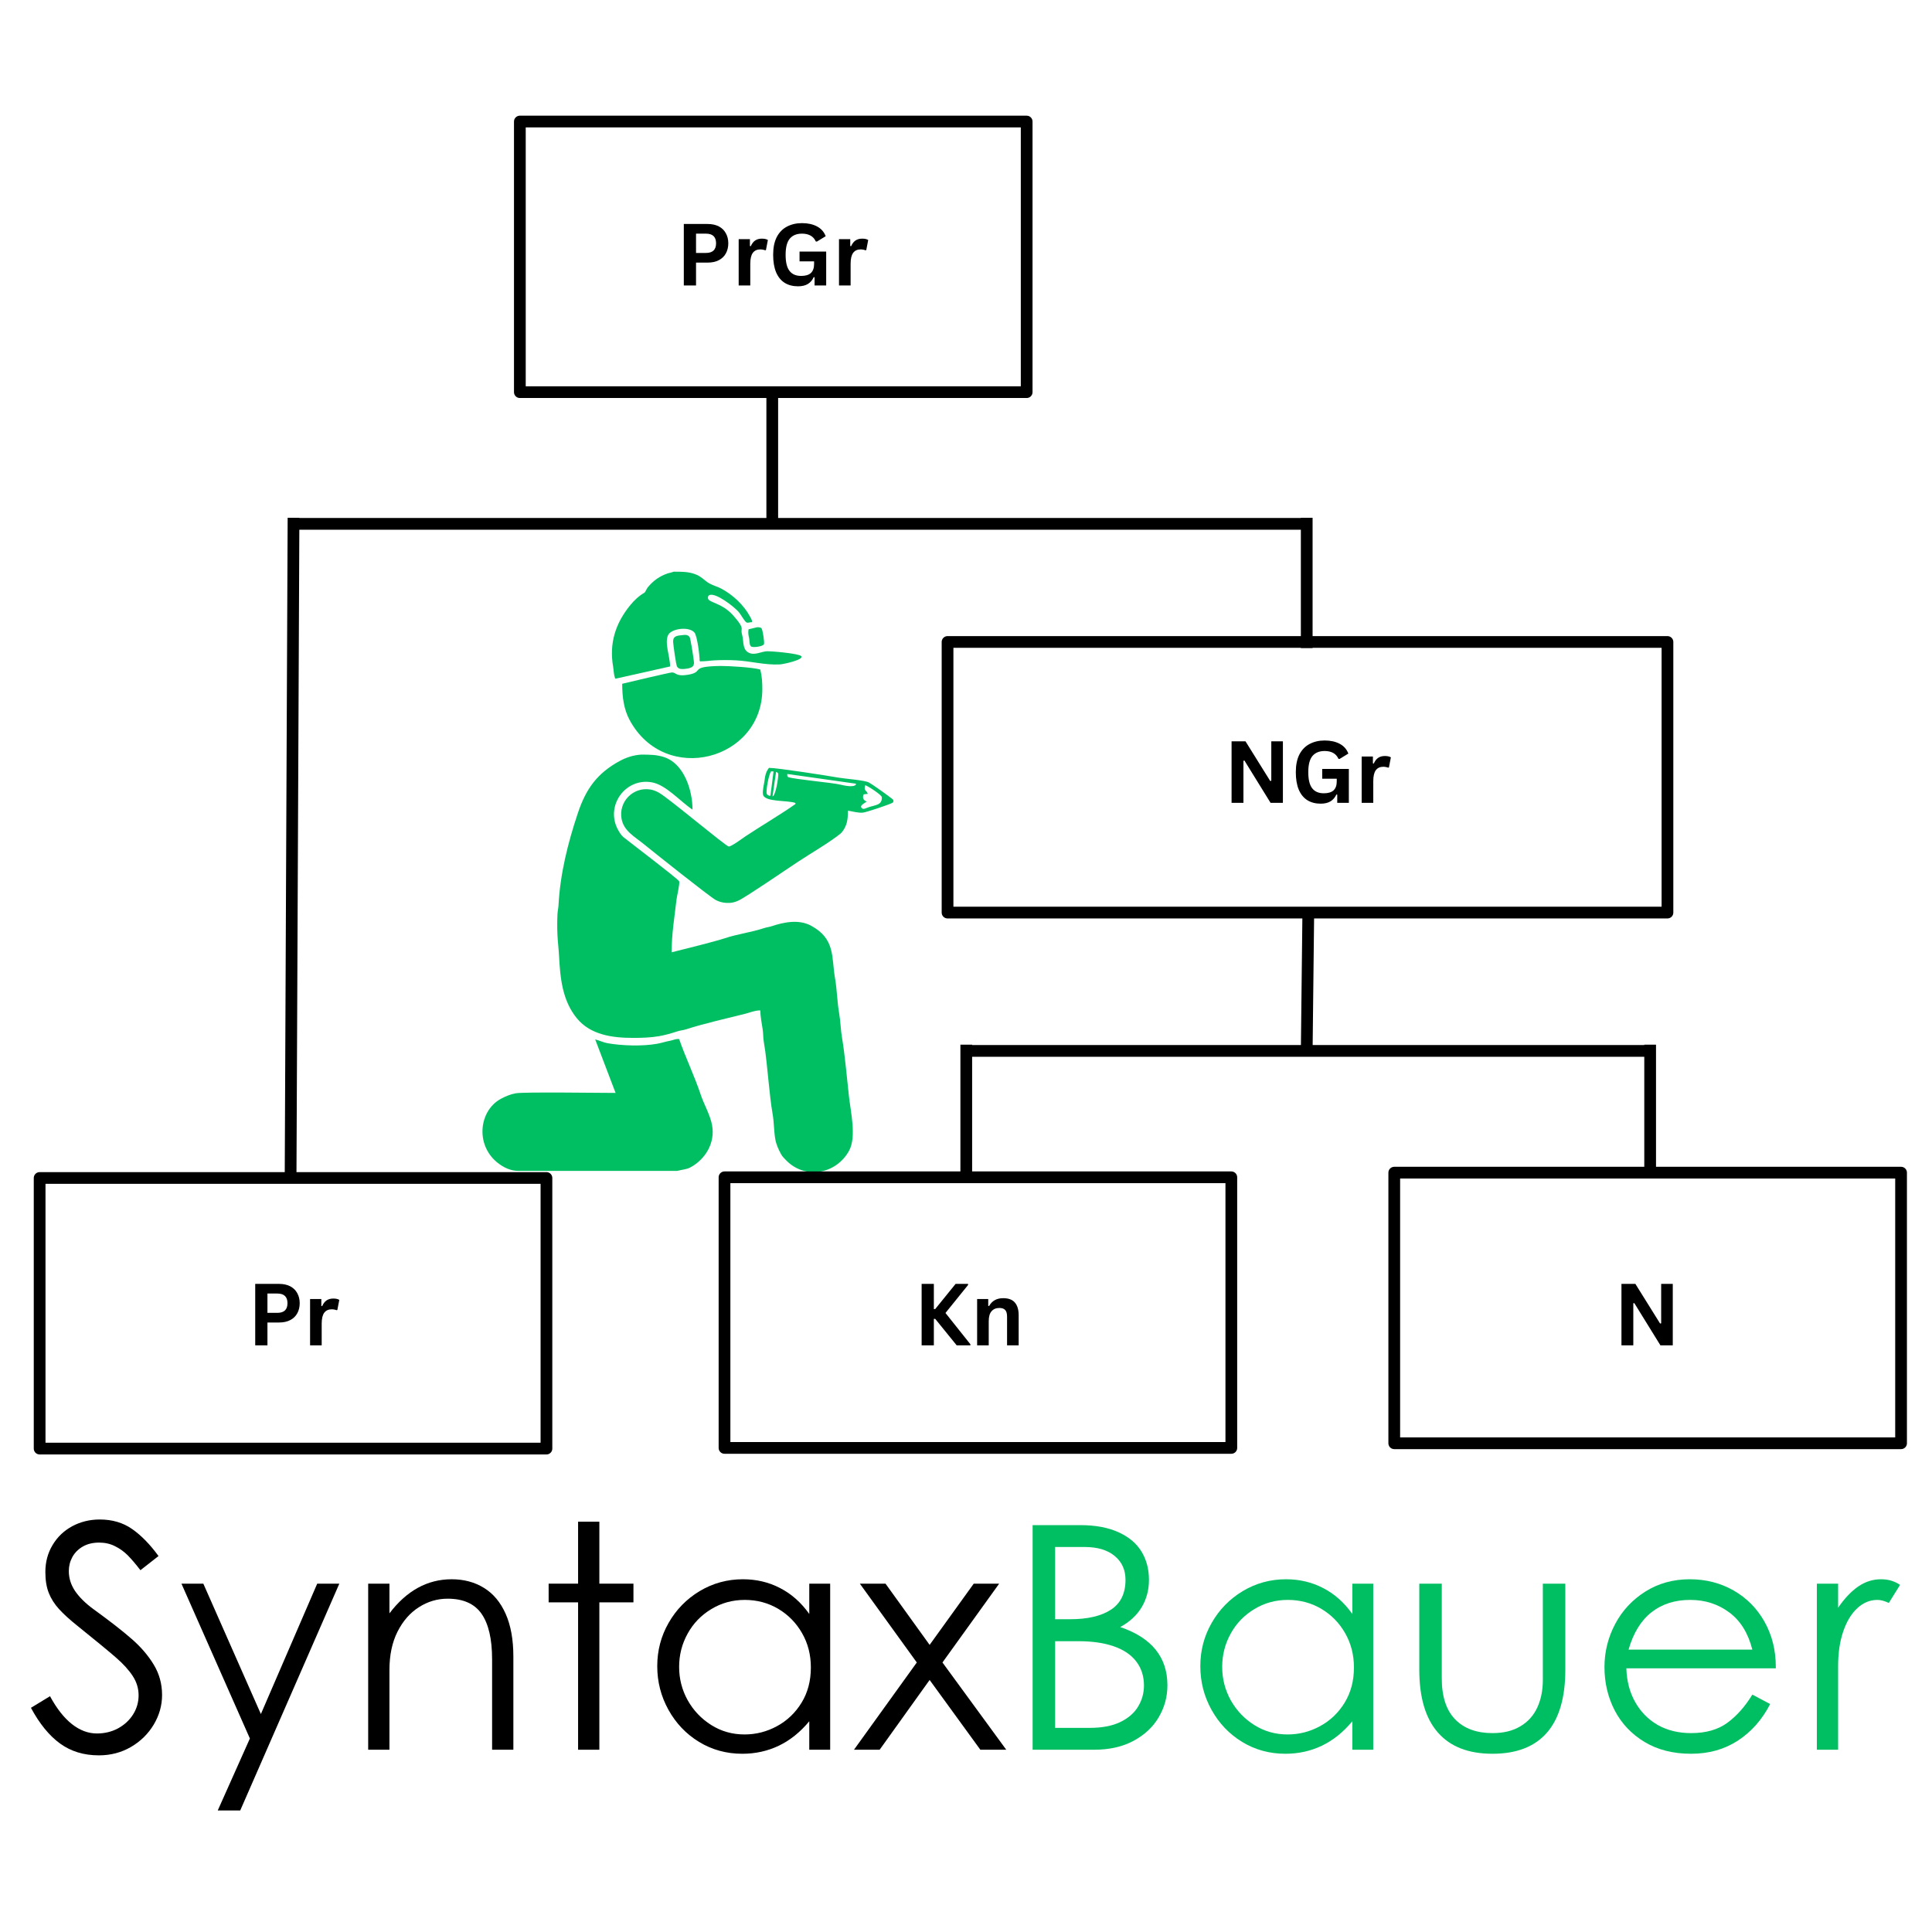
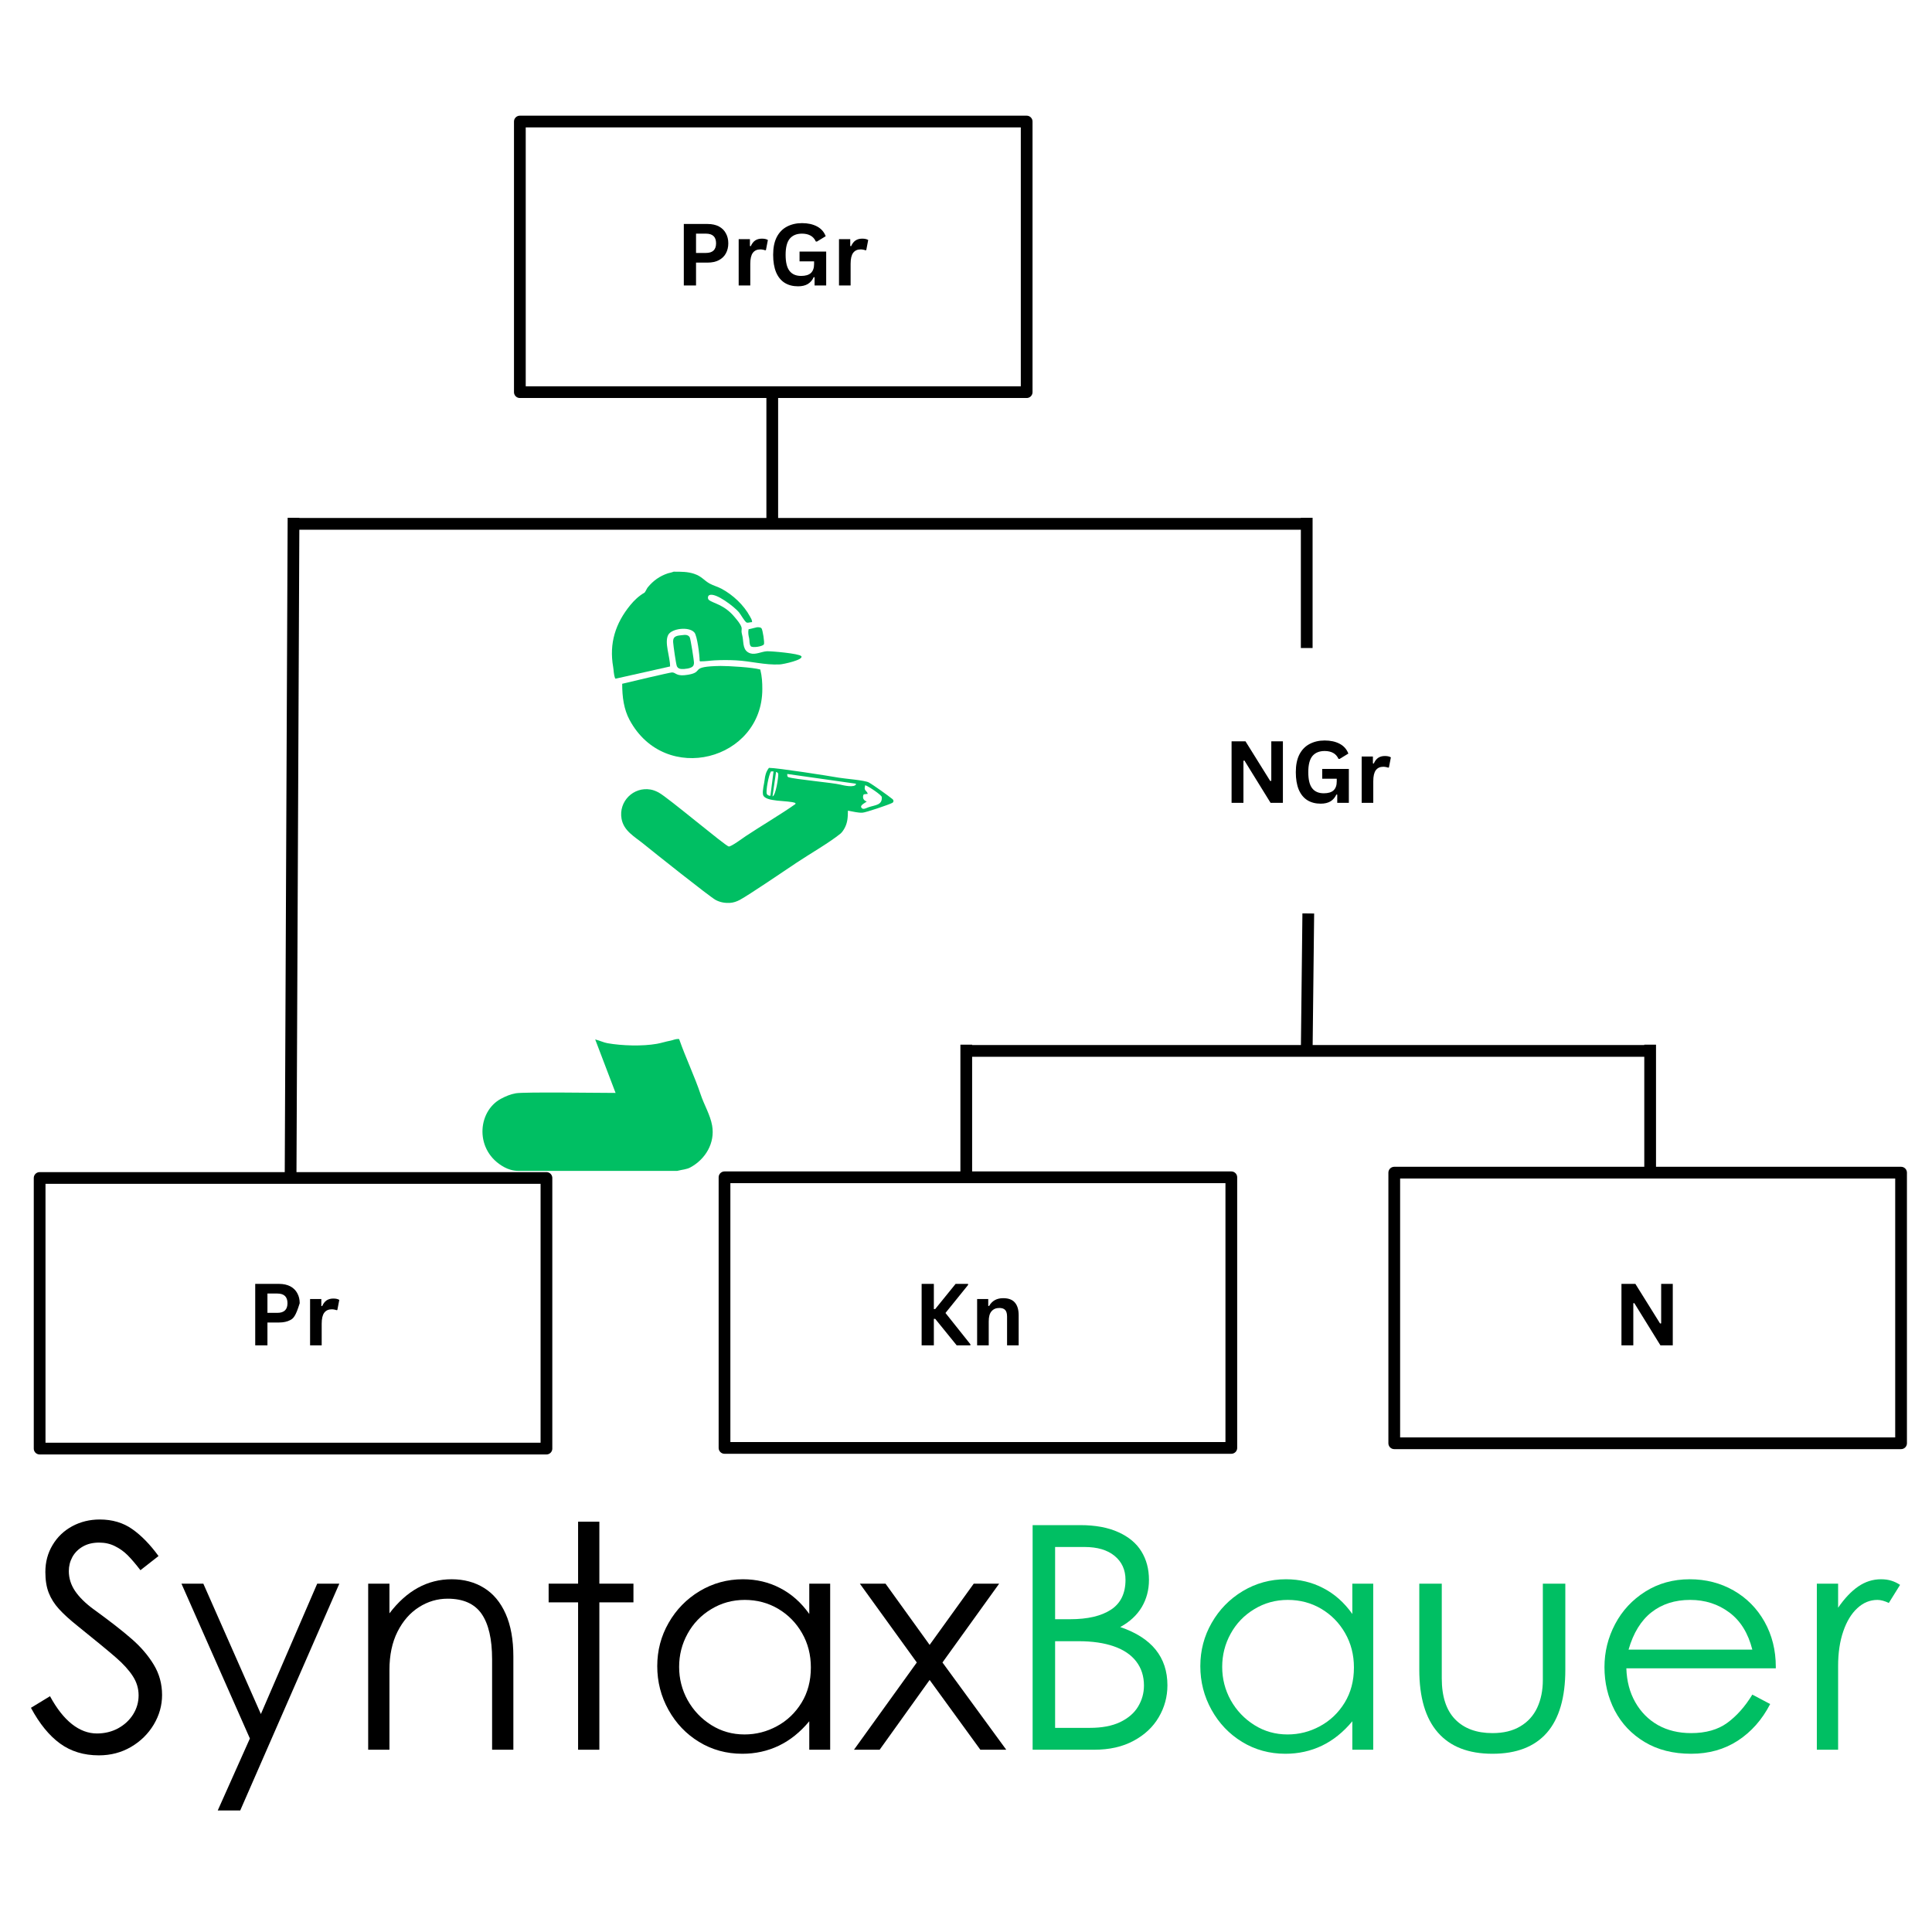
<svg xmlns="http://www.w3.org/2000/svg" version="1.1" viewBox="196.376 221.46 247.023 247.023" width="247.023" height="247.023">
  <defs />
  <g id="Canvas_1" stroke-dasharray="none" fill="none" fill-opacity="1" stroke="none" stroke-opacity="1">
    <title>Canvas 1</title>
    <g id="Canvas_1_Layer_1">
      <title>Layer 1</title>
      <g id="Group_2170">
        <g id="Graphic_2166" />
        <g id="Group_2003">
          <g id="Graphic_2002">
            <rect x="374.644" y="371.394" width="64.8" height="34.6" stroke="black" stroke-linecap="round" stroke-linejoin="round" stroke-width="1.5" />
          </g>
          <g id="Graphic_2001">
            <rect x="201.444" y="372.075" width="64.8" height="34.6" stroke="black" stroke-linecap="round" stroke-linejoin="round" stroke-width="1.5" />
          </g>
          <g id="Graphic_2000">
-             <rect x="317.528" y="303.541" width="92.047" height="34.6" stroke="black" stroke-linecap="round" stroke-linejoin="round" stroke-width="1.5" />
-           </g>
+             </g>
          <g id="Graphic_1999">
            <rect x="262.844" y="237" width="64.8" height="34.6" stroke="black" stroke-linecap="round" stroke-linejoin="round" stroke-width="1.5" />
          </g>
          <g id="Group_1943">
            <title>Group_1667</title>
            <g id="Group_1994">
              <title>Group_1169</title>
              <g id="Group_1995">
                <title>Group_1170</title>
                <g id="Group_1996">
                  <title>Group_1171</title>
                  <g id="Group_1997">
                    <title>Graphic_1172</title>
                    <g id="Graphic_1998">
                      <path d="M 209.02 445.897 C 207.09 445.897 205.434 445.389 204.051 444.382 C 202.664 443.374 201.426 441.85 200.332 439.819 L 202.77 438.335 C 203.621 439.909 204.555 441.096 205.566 441.897 C 206.586 442.702 207.653 443.1 208.769 443.1 C 209.758 443.1 210.66 442.881 211.473 442.444 C 212.285 441.999 212.926 441.405 213.395 440.663 C 213.863 439.913 214.098 439.1 214.098 438.225 C 214.098 437.342 213.848 436.518 213.348 435.756 C 212.856 434.999 212.144 434.21 211.207 433.397 C 210.277 432.585 208.652 431.249 206.332 429.381 C 205.289 428.55 204.481 427.815 203.91 427.178 C 203.336 426.546 202.902 425.862 202.613 425.132 C 202.32 424.393 202.176 423.503 202.176 422.46 C 202.176 421.178 202.481 420.03 203.098 419.007 C 203.711 417.975 204.551 417.175 205.613 416.6 C 206.676 416.03 207.848 415.741 209.129 415.741 C 210.73 415.741 212.113 416.147 213.27 416.96 C 214.434 417.772 215.559 418.925 216.645 420.413 L 214.332 422.225 C 213.715 421.424 213.168 420.784 212.691 420.303 C 212.211 419.827 211.668 419.44 211.066 419.147 C 210.473 418.846 209.801 418.694 209.051 418.694 C 208.246 418.694 207.555 418.862 206.973 419.194 C 206.387 419.53 205.941 419.975 205.629 420.538 C 205.324 421.1 205.176 421.702 205.176 422.335 C 205.176 423.241 205.442 424.093 205.973 424.882 C 206.504 425.663 207.274 426.428 208.285 427.178 C 210.418 428.721 212.066 430.003 213.223 431.022 C 214.387 432.034 215.324 433.128 216.035 434.303 C 216.742 435.471 217.098 436.764 217.098 438.178 C 217.098 439.514 216.742 440.772 216.035 441.96 C 215.324 443.147 214.356 444.1 213.129 444.819 C 211.898 445.538 210.527 445.897 209.02 445.897" fill="black" />
                    </g>
                  </g>
                </g>
              </g>
            </g>
            <g id="Group_1989">
              <title>Group_1165</title>
              <g id="Group_1990">
                <title>Group_1166</title>
                <g id="Group_1991">
                  <title>Group_1167</title>
                  <g id="Group_1992">
                    <title>Graphic_1168</title>
                    <g id="Graphic_1993">
                      <path d="M 236.935 423.944 L 239.763 423.944 L 227.091 452.944 L 224.216 452.944 L 228.326 443.741 L 219.576 423.944 L 222.373 423.944 L 229.732 440.616 L 236.935 423.944" fill="black" />
                    </g>
                  </g>
                </g>
              </g>
            </g>
            <g id="Group_1984">
              <title>Group_1161</title>
              <g id="Group_1985">
                <title>Group_1162</title>
                <g id="Group_1986">
                  <title>Group_1163</title>
                  <g id="Group_1987">
                    <title>Graphic_1164</title>
                    <g id="Graphic_1988">
                      <path d="M 246.17 423.944 L 246.17 427.741 C 248.377 424.835 251.029 423.382 254.123 423.382 C 255.693 423.382 257.076 423.753 258.264 424.491 C 259.451 425.221 260.373 426.327 261.029 427.803 C 261.686 429.284 262.014 431.1 262.014 433.257 L 262.014 445.178 L 259.295 445.178 L 259.295 433.616 C 259.295 431.034 258.846 429.096 257.951 427.803 C 257.053 426.514 255.607 425.866 253.607 425.866 C 252.303 425.866 251.084 426.225 249.951 426.944 C 248.815 427.663 247.896 428.71 247.201 430.085 C 246.514 431.452 246.17 433.081 246.17 434.975 L 246.17 445.178 L 243.451 445.178 L 243.451 423.944 L 246.17 423.944" fill="black" />
                    </g>
                  </g>
                </g>
              </g>
            </g>
            <g id="Group_1979">
              <title>Group_1157</title>
              <g id="Group_1980">
                <title>Group_1158</title>
                <g id="Group_1981">
                  <title>Group_1159</title>
                  <g id="Group_1982">
                    <title>Graphic_1160</title>
                    <g id="Graphic_1983">
                      <path d="M 270.29 426.335 L 266.524 426.335 L 266.524 423.944 L 270.29 423.944 L 270.29 416.022 L 273.009 416.022 L 273.009 423.944 L 277.368 423.944 L 277.368 426.335 L 273.009 426.335 L 273.009 445.178 L 270.29 445.178 L 270.29 426.335" fill="black" />
                    </g>
                  </g>
                </g>
              </g>
            </g>
            <g id="Group_1974">
              <title>Group_1153</title>
              <g id="Group_1975">
                <title>Group_1154</title>
                <g id="Group_1976">
                  <title>Group_1155</title>
                  <g id="Group_1977">
                    <title>Graphic_1156</title>
                    <g id="Graphic_1978">
                      <path d="M 291.286 445.694 C 289.255 445.694 287.411 445.186 285.755 444.178 C 284.106 443.171 282.806 441.803 281.849 440.085 C 280.888 438.358 280.411 436.491 280.411 434.491 C 280.411 432.491 280.896 430.647 281.864 428.96 C 282.833 427.264 284.153 425.909 285.833 424.897 C 287.521 423.889 289.364 423.382 291.364 423.382 C 293.091 423.382 294.677 423.757 296.114 424.507 C 297.56 425.249 298.806 426.35 299.849 427.819 L 299.849 423.944 L 302.521 423.944 L 302.521 445.178 L 299.849 445.178 L 299.849 441.538 C 298.7 442.925 297.403 443.968 295.958 444.663 C 294.521 445.35 292.962 445.694 291.286 445.694 M 291.568 443.225 C 293.036 443.225 294.419 442.874 295.724 442.163 C 297.024 441.456 298.071 440.456 298.864 439.163 C 299.653 437.874 300.052 436.374 300.052 434.663 C 300.052 433.038 299.677 431.577 298.927 430.272 C 298.177 428.96 297.161 427.925 295.88 427.163 C 294.599 426.405 293.169 426.022 291.599 426.022 C 290.024 426.022 288.591 426.421 287.302 427.21 C 286.009 427.991 285.005 429.038 284.286 430.35 C 283.567 431.655 283.208 433.065 283.208 434.585 C 283.208 436.108 283.571 437.53 284.302 438.85 C 285.04 440.163 286.044 441.221 287.317 442.022 C 288.599 442.827 290.013 443.225 291.568 443.225" fill="black" />
                    </g>
                  </g>
                </g>
              </g>
            </g>
            <g id="Group_1969">
              <title>Group_1149</title>
              <g id="Group_1970">
                <title>Group_1150</title>
                <g id="Group_1971">
                  <title>Group_1151</title>
                  <g id="Group_1972">
                    <title>Graphic_1152</title>
                    <g id="Graphic_1973">
                      <path d="M 309.597 423.944 L 315.237 431.772 L 320.878 423.944 L 324.128 423.944 L 316.878 434.022 L 325.034 445.178 L 321.722 445.178 L 315.237 436.257 L 308.847 445.178 L 305.565 445.178 L 313.597 434.022 L 306.315 423.944 L 309.597 423.944" fill="black" />
                    </g>
                  </g>
                </g>
              </g>
            </g>
            <g id="Group_1964">
              <title>Group_1145</title>
              <g id="Group_1965">
                <title>Group_1146</title>
                <g id="Group_1966">
                  <title>Group_1147</title>
                  <g id="Group_1967">
                    <title>Graphic_1148</title>
                    <g id="Graphic_1968">
                      <path d="M 334.485 416.46 C 336.43 416.46 338.063 416.764 339.375 417.366 C 340.695 417.96 341.676 418.78 342.313 419.819 C 342.957 420.862 343.281 422.077 343.281 423.46 C 343.281 424.741 342.973 425.905 342.359 426.944 C 341.742 427.975 340.828 428.827 339.609 429.491 C 343.629 430.858 345.641 433.342 345.641 436.944 C 345.641 438.405 345.27 439.764 344.531 441.022 C 343.801 442.272 342.727 443.28 341.313 444.038 C 339.906 444.8 338.227 445.178 336.281 445.178 L 328.406 445.178 L 328.406 416.46 L 334.485 416.46 M 333.203 428.491 C 335.441 428.491 337.18 428.085 338.422 427.272 C 339.66 426.46 340.281 425.19 340.281 423.46 C 340.281 422.178 339.817 421.159 338.891 420.397 C 337.973 419.639 336.692 419.256 335.047 419.256 L 331.281 419.256 L 331.281 428.491 L 333.203 428.491 M 335.719 442.382 C 337.27 442.382 338.563 442.139 339.594 441.647 C 340.633 441.147 341.399 440.487 341.891 439.663 C 342.391 438.831 342.641 437.936 342.641 436.975 C 342.641 435.78 342.313 434.753 341.656 433.897 C 341.008 433.046 340.055 432.397 338.797 431.96 C 337.547 431.522 336.039 431.303 334.281 431.303 L 331.281 431.303 L 331.281 442.382 L 335.719 442.382" fill="#00bf63" />
                    </g>
                  </g>
                </g>
              </g>
            </g>
            <g id="Group_1959">
              <title>Group_1141</title>
              <g id="Group_1960">
                <title>Group_1142</title>
                <g id="Group_1961">
                  <title>Group_1143</title>
                  <g id="Group_1962">
                    <title>Graphic_1144</title>
                    <g id="Graphic_1963">
                      <path d="M 360.722 445.694 C 358.69 445.694 356.847 445.186 355.19 444.178 C 353.542 443.171 352.241 441.803 351.284 440.085 C 350.323 438.358 349.847 436.491 349.847 434.491 C 349.847 432.491 350.331 430.647 351.3 428.96 C 352.269 427.264 353.589 425.909 355.269 424.897 C 356.956 423.889 358.8 423.382 360.8 423.382 C 362.526 423.382 364.112 423.757 365.551 424.507 C 366.995 425.249 368.242 426.35 369.283 427.819 L 369.283 423.944 L 371.955 423.944 L 371.955 445.178 L 369.283 445.178 L 369.283 441.538 C 368.135 442.925 366.838 443.968 365.394 444.663 C 363.955 445.35 362.397 445.694 360.722 445.694 M 361.003 443.225 C 362.472 443.225 363.855 442.874 365.158 442.163 C 366.459 441.456 367.507 440.456 368.301 439.163 C 369.089 437.874 369.488 436.374 369.488 434.663 C 369.488 433.038 369.111 431.577 368.362 430.272 C 367.612 428.96 366.597 427.925 365.315 427.163 C 364.034 426.405 362.604 426.022 361.033 426.022 C 359.46 426.022 358.026 426.421 356.737 427.21 C 355.444 427.991 354.44 429.038 353.722 430.35 C 353.003 431.655 352.644 433.065 352.644 434.585 C 352.644 436.108 353.007 437.53 353.737 438.85 C 354.476 440.163 355.479 441.221 356.753 442.022 C 358.034 442.827 359.449 443.225 361.003 443.225" fill="#00bf63" />
                    </g>
                  </g>
                </g>
              </g>
            </g>
            <g id="Group_1954">
              <title>Group_1137</title>
              <g id="Group_1955">
                <title>Group_1138</title>
                <g id="Group_1956">
                  <title>Group_1139</title>
                  <g id="Group_1957">
                    <title>Graphic_1140</title>
                    <g id="Graphic_1958">
                      <path d="M 387.204 445.694 C 384.13 445.694 381.802 444.788 380.22 442.975 C 378.634 441.163 377.845 438.487 377.845 434.944 L 377.845 423.944 L 380.719 423.944 L 380.719 436.053 C 380.719 438.378 381.29 440.128 382.439 441.303 C 383.583 442.471 385.173 443.053 387.204 443.053 C 388.61 443.053 389.791 442.768 390.75 442.194 C 391.72 441.624 392.443 440.827 392.922 439.803 C 393.4 438.772 393.642 437.593 393.642 436.257 L 393.642 423.944 L 396.516 423.944 L 396.516 434.944 C 396.516 438.518 395.727 441.206 394.158 443.007 C 392.582 444.8 390.266 445.694 387.204 445.694" fill="#00bf63" />
                    </g>
                  </g>
                </g>
              </g>
            </g>
            <g id="Group_1949">
              <title>Group_1133</title>
              <g id="Group_1950">
                <title>Group_1134</title>
                <g id="Group_1951">
                  <title>Group_1135</title>
                  <g id="Group_1952">
                    <title>Graphic_1136</title>
                    <g id="Graphic_1953">
                      <path d="M 412.6 445.694 C 410.307 445.694 408.327 445.194 406.662 444.194 C 404.995 443.194 403.718 441.85 402.833 440.163 C 401.959 438.467 401.521 436.616 401.521 434.616 C 401.521 432.671 401.974 430.835 402.881 429.116 C 403.787 427.397 405.073 426.014 406.74 424.96 C 408.405 423.909 410.303 423.382 412.428 423.382 C 414.491 423.382 416.356 423.862 418.037 424.819 C 419.712 425.78 421.029 427.112 421.99 428.819 C 422.948 430.53 423.428 432.452 423.428 434.585 L 423.428 434.772 L 404.319 434.772 C 404.369 436.409 404.748 437.85 405.459 439.1 C 406.167 440.35 407.13 441.327 408.35 442.022 C 409.577 442.71 410.994 443.053 412.6 443.053 C 414.483 443.053 416.025 442.616 417.224 441.741 C 418.431 440.858 419.499 439.655 420.427 438.131 L 422.709 439.335 C 421.678 441.335 420.294 442.897 418.568 444.022 C 416.849 445.139 414.857 445.694 412.6 445.694 M 420.427 432.381 C 419.895 430.28 418.917 428.694 417.49 427.632 C 416.06 426.561 414.389 426.022 412.476 426.022 C 410.525 426.022 408.88 426.55 407.538 427.6 C 406.193 428.655 405.213 430.249 404.6 432.381 L 420.427 432.381" fill="#00bf63" />
                    </g>
                  </g>
                </g>
              </g>
            </g>
            <g id="Group_1944">
              <title>Group_1129</title>
              <g id="Group_1945">
                <title>Group_1130</title>
                <g id="Group_1946">
                  <title>Group_1131</title>
                  <g id="Group_1947">
                    <title>Graphic_1132</title>
                    <g id="Graphic_1948">
                      <path d="M 431.395 423.944 L 431.395 427.022 C 432.214 425.827 433.075 424.921 433.972 424.303 C 434.866 423.69 435.836 423.382 436.879 423.382 C 437.378 423.382 437.821 423.444 438.206 423.569 C 438.59 423.686 438.96 423.862 439.316 424.1 L 437.877 426.413 C 437.335 426.155 436.851 426.022 436.426 426.022 C 435.465 426.022 434.604 426.378 433.846 427.085 C 433.086 427.784 432.488 428.772 432.05 430.053 C 431.612 431.335 431.395 432.803 431.395 434.46 L 431.395 445.178 L 428.675 445.178 L 428.675 423.944 L 431.395 423.944" fill="#00bf63" />
                    </g>
                  </g>
                </g>
              </g>
            </g>
          </g>
          <g id="Group_1938">
            <title>Group_1241</title>
            <g id="Group_1939">
              <title>Group_1242</title>
              <g id="Group_1940">
                <title>Group_1243</title>
                <g id="Group_1941">
                  <title>Graphic_1244</title>
                  <g id="Graphic_1942">
-                     <path d="M 232.055 385.616 C 232.617 385.616 233.094 385.721 233.492 385.928 C 233.887 386.139 234.184 386.428 234.383 386.803 C 234.59 387.171 234.696 387.596 234.696 388.085 C 234.696 388.577 234.59 389.006 234.383 389.381 C 234.184 389.749 233.887 390.034 233.492 390.241 C 233.094 390.452 232.617 390.553 232.055 390.553 L 230.571 390.553 L 230.571 393.475 L 229.008 393.475 L 229.008 385.616 L 232.055 385.616 M 231.836 389.319 C 232.699 389.319 233.133 388.909 233.133 388.085 C 233.133 387.264 232.699 386.85 231.836 386.85 L 230.571 386.85 L 230.571 389.319 L 231.836 389.319" fill="black" />
+                     <path d="M 232.055 385.616 C 232.617 385.616 233.094 385.721 233.492 385.928 C 233.887 386.139 234.184 386.428 234.383 386.803 C 234.59 387.171 234.696 387.596 234.696 388.085 C 234.184 389.749 233.887 390.034 233.492 390.241 C 233.094 390.452 232.617 390.553 232.055 390.553 L 230.571 390.553 L 230.571 393.475 L 229.008 393.475 L 229.008 385.616 L 232.055 385.616 M 231.836 389.319 C 232.699 389.319 233.133 388.909 233.133 388.085 C 233.133 387.264 232.699 386.85 231.836 386.85 L 230.571 386.85 L 230.571 389.319 L 231.836 389.319" fill="black" />
                  </g>
                </g>
              </g>
            </g>
          </g>
          <g id="Group_1933">
            <title>Group_1237</title>
            <g id="Group_1934">
              <title>Group_1238</title>
              <g id="Group_1935">
                <title>Group_1239</title>
                <g id="Group_1936">
                  <title>Graphic_1240</title>
                  <g id="Graphic_1937">
                    <path d="M 236.022 393.475 L 236.022 387.553 L 237.46 387.553 L 237.46 388.428 L 237.569 388.46 C 237.714 388.128 237.901 387.881 238.132 387.725 C 238.37 387.569 238.655 387.491 238.991 387.491 C 239.323 387.491 239.577 387.549 239.757 387.663 L 239.507 388.96 L 239.397 388.975 C 239.292 388.936 239.194 388.909 239.101 388.897 C 239.015 388.878 238.913 388.866 238.788 388.866 C 238.37 388.866 238.054 389.014 237.835 389.303 C 237.616 389.596 237.507 390.065 237.507 390.71 L 237.507 393.475 L 236.022 393.475" fill="black" />
                  </g>
                </g>
              </g>
            </g>
          </g>
          <g id="Group_1928">
            <title>Group_1229</title>
            <g id="Group_1929">
              <title>Group_1230</title>
              <g id="Group_1930">
                <title>Group_1231</title>
                <g id="Group_1931">
                  <title>Graphic_1232</title>
                  <g id="Graphic_1932">
                    <path d="M 405.208 393.475 L 403.693 393.475 L 403.693 385.616 L 405.474 385.616 L 408.63 390.678 L 408.771 390.663 L 408.771 385.616 L 410.255 385.616 L 410.255 393.475 L 408.677 393.475 L 405.333 388.069 L 405.208 388.1 L 405.208 393.475" fill="black" />
                  </g>
                </g>
              </g>
            </g>
          </g>
          <g id="Group_1923">
            <title>Group_1221</title>
            <g id="Group_1924">
              <title>Group_1222</title>
              <g id="Group_1925">
                <title>Group_1223</title>
                <g id="Group_1926">
                  <title>Graphic_1224</title>
                  <g id="Graphic_1927">
                    <path d="M 355.36 324.107 L 353.844 324.107 L 353.844 316.247 L 355.625 316.247 L 358.781 321.31 L 358.922 321.294 L 358.922 316.247 L 360.406 316.247 L 360.406 324.107 L 358.828 324.107 L 355.485 318.7 L 355.36 318.732 L 355.36 324.107" fill="black" />
                  </g>
                </g>
              </g>
            </g>
          </g>
          <g id="Group_1918">
            <title>Group_1217</title>
            <g id="Group_1919">
              <title>Group_1218</title>
              <g id="Group_1920">
                <title>Group_1219</title>
                <g id="Group_1921">
                  <title>Graphic_1220</title>
                  <g id="Graphic_1922">
                    <path d="M 365.245 324.216 C 364.588 324.216 364.018 324.071 363.541 323.778 C 363.061 323.478 362.69 323.025 362.432 322.419 C 362.182 321.818 362.057 321.071 362.057 320.185 C 362.057 319.29 362.206 318.54 362.51 317.935 C 362.823 317.333 363.252 316.884 363.807 316.591 C 364.37 316.29 365.014 316.138 365.745 316.138 C 366.495 316.138 367.135 316.278 367.666 316.56 C 368.198 316.841 368.565 317.259 368.776 317.81 L 367.651 318.497 L 367.51 318.482 C 367.354 318.138 367.127 317.888 366.838 317.732 C 366.545 317.568 366.182 317.482 365.745 317.482 C 365.065 317.482 364.545 317.696 364.182 318.122 C 363.827 318.552 363.651 319.239 363.651 320.185 C 363.651 321.134 363.815 321.821 364.151 322.247 C 364.483 322.677 364.979 322.888 365.635 322.888 C 366.198 322.888 366.612 322.763 366.885 322.513 C 367.155 322.255 367.291 321.872 367.291 321.372 L 367.291 321.028 L 365.432 321.028 L 365.432 319.778 L 368.838 319.778 L 368.838 324.107 L 367.354 324.107 L 367.354 323.06 L 367.245 323.044 C 367.077 323.419 366.827 323.712 366.495 323.919 C 366.17 324.114 365.752 324.216 365.245 324.216" fill="black" />
                  </g>
                </g>
              </g>
            </g>
          </g>
          <g id="Group_1913">
            <title>Group_1213</title>
            <g id="Group_1914">
              <title>Group_1214</title>
              <g id="Group_1915">
                <title>Group_1215</title>
                <g id="Group_1916">
                  <title>Graphic_1216</title>
                  <g id="Graphic_1917">
                    <path d="M 370.477 324.107 L 370.477 318.185 L 371.914 318.185 L 371.914 319.06 L 372.023 319.091 C 372.168 318.759 372.355 318.513 372.586 318.357 C 372.824 318.2 373.109 318.122 373.445 318.122 C 373.777 318.122 374.031 318.181 374.211 318.294 L 373.961 319.591 L 373.852 319.607 C 373.746 319.568 373.648 319.54 373.555 319.528 C 373.469 319.509 373.367 319.497 373.242 319.497 C 372.824 319.497 372.508 319.646 372.289 319.935 C 372.07 320.228 371.961 320.696 371.961 321.341 L 371.961 324.107 L 370.477 324.107" fill="black" />
                  </g>
                </g>
              </g>
            </g>
          </g>
          <g id="Group_1908">
            <title>Group_1205</title>
            <g id="Group_1909">
              <title>Group_1206</title>
              <g id="Group_1910">
                <title>Group_1207</title>
                <g id="Group_1911">
                  <title>Graphic_1208</title>
                  <g id="Graphic_1912">
                    <path d="M 286.854 250.098 C 287.417 250.098 287.893 250.204 288.292 250.411 C 288.686 250.622 288.983 250.911 289.182 251.286 C 289.389 251.653 289.495 252.079 289.495 252.567 C 289.495 253.059 289.389 253.489 289.182 253.864 C 288.983 254.231 288.686 254.516 288.292 254.723 C 287.893 254.934 287.417 255.036 286.854 255.036 L 285.37 255.036 L 285.37 257.958 L 283.807 257.958 L 283.807 250.098 L 286.854 250.098 M 286.635 253.801 C 287.499 253.801 287.932 253.391 287.932 252.567 C 287.932 251.747 287.499 251.333 286.635 251.333 L 285.37 251.333 L 285.37 253.801 L 286.635 253.801" fill="black" />
                  </g>
                </g>
              </g>
            </g>
          </g>
          <g id="Group_1903">
            <title>Group_1201</title>
            <g id="Group_1904">
              <title>Group_1202</title>
              <g id="Group_1905">
                <title>Group_1203</title>
                <g id="Group_1906">
                  <title>Graphic_1204</title>
                  <g id="Graphic_1907">
                    <path d="M 290.822 257.958 L 290.822 252.036 L 292.259 252.036 L 292.259 252.911 L 292.369 252.942 C 292.513 252.61 292.701 252.364 292.931 252.208 C 293.169 252.051 293.454 251.973 293.79 251.973 C 294.122 251.973 294.376 252.032 294.556 252.145 L 294.306 253.442 L 294.197 253.458 C 294.091 253.419 293.994 253.391 293.9 253.379 C 293.814 253.36 293.712 253.348 293.587 253.348 C 293.169 253.348 292.853 253.497 292.634 253.786 C 292.415 254.079 292.306 254.547 292.306 255.192 L 292.306 257.958 L 290.822 257.958" fill="black" />
                  </g>
                </g>
              </g>
            </g>
          </g>
          <g id="Group_1898">
            <title>Group_1197</title>
            <g id="Group_1899">
              <title>Group_1198</title>
              <g id="Group_1900">
                <title>Group_1199</title>
                <g id="Group_1901">
                  <title>Graphic_1200</title>
                  <g id="Graphic_1902">
                    <path d="M 298.417 258.067 C 297.761 258.067 297.191 257.922 296.714 257.629 C 296.234 257.329 295.863 256.876 295.605 256.27 C 295.355 255.669 295.23 254.922 295.23 254.036 C 295.23 253.141 295.378 252.391 295.683 251.786 C 295.996 251.184 296.425 250.735 296.98 250.442 C 297.542 250.141 298.187 249.989 298.917 249.989 C 299.667 249.989 300.308 250.129 300.839 250.411 C 301.371 250.692 301.738 251.11 301.949 251.661 L 300.824 252.348 L 300.683 252.333 C 300.527 251.989 300.3 251.739 300.011 251.583 C 299.718 251.419 299.355 251.333 298.917 251.333 C 298.238 251.333 297.718 251.547 297.355 251.973 C 297 252.403 296.824 253.09 296.824 254.036 C 296.824 254.985 296.988 255.672 297.324 256.098 C 297.656 256.528 298.152 256.739 298.808 256.739 C 299.371 256.739 299.785 256.614 300.058 256.364 C 300.328 256.106 300.464 255.723 300.464 255.223 L 300.464 254.879 L 298.605 254.879 L 298.605 253.629 L 302.011 253.629 L 302.011 257.958 L 300.527 257.958 L 300.527 256.911 L 300.417 256.895 C 300.25 257.27 300 257.563 299.667 257.77 C 299.343 257.965 298.925 258.067 298.417 258.067" fill="black" />
                  </g>
                </g>
              </g>
            </g>
          </g>
          <g id="Group_1893">
            <title>Group_1193</title>
            <g id="Group_1894">
              <title>Group_1194</title>
              <g id="Group_1895">
                <title>Group_1195</title>
                <g id="Group_1896">
                  <title>Graphic_1196</title>
                  <g id="Graphic_1897">
                    <path d="M 303.649 257.958 L 303.649 252.036 L 305.087 252.036 L 305.087 252.911 L 305.196 252.942 C 305.341 252.61 305.528 252.364 305.759 252.208 C 305.997 252.051 306.282 251.973 306.618 251.973 C 306.95 251.973 307.204 252.032 307.384 252.145 L 307.134 253.442 L 307.024 253.458 C 306.919 253.419 306.821 253.391 306.728 253.379 C 306.642 253.36 306.54 253.348 306.415 253.348 C 305.997 253.348 305.681 253.497 305.462 253.786 C 305.243 254.079 305.134 254.547 305.134 255.192 L 305.134 257.958 L 303.649 257.958" fill="black" />
                  </g>
                </g>
              </g>
            </g>
          </g>
          <g id="Group_1891">
            <title>Graphic_1192</title>
            <g id="Graphic_1892">
              <line x1="233.909" y1="288.438" x2="363.467" y2="288.438" stroke="black" stroke-linecap="butt" stroke-linejoin="round" stroke-width="1.5" />
            </g>
          </g>
          <g id="Group_1889">
            <title>Graphic_1191</title>
            <g id="Graphic_1890">
              <line x1="319.921" y1="355.825" x2="406.987" y2="355.825" stroke="black" stroke-linecap="butt" stroke-linejoin="round" stroke-width="1.5" />
            </g>
          </g>
          <g id="Group_1887">
            <title>Graphic_1190</title>
            <g id="Graphic_1888">
              <line x1="319.921" y1="371.68" x2="319.921" y2="355.028" stroke="black" stroke-linecap="butt" stroke-linejoin="round" stroke-width="1.5" />
            </g>
          </g>
          <g id="Group_1885">
            <title>Graphic_1189</title>
            <g id="Graphic_1886">
              <line x1="407.362" y1="371.684" x2="407.362" y2="355.032" stroke="black" stroke-linecap="butt" stroke-linejoin="round" stroke-width="1.5" />
            </g>
          </g>
          <g id="Group_1883">
            <title>Graphic_1188</title>
            <g id="Graphic_1884">
              <line x1="363.452" y1="355.821" x2="363.651" y2="338.251" stroke="black" stroke-linecap="butt" stroke-linejoin="round" stroke-width="1.5" />
            </g>
          </g>
          <g id="Group_1881">
            <title>Graphic_1187</title>
            <g id="Graphic_1882">
              <line x1="363.452" y1="304.317" x2="363.452" y2="287.665" stroke="black" stroke-linecap="butt" stroke-linejoin="round" stroke-width="1.5" />
            </g>
          </g>
          <g id="Group_1879">
            <title>Graphic_1186</title>
            <g id="Graphic_1880">
              <line x1="295.116" y1="288.063" x2="295.116" y2="271.407" stroke="black" stroke-linecap="butt" stroke-linejoin="round" stroke-width="1.5" />
            </g>
          </g>
          <g id="Group_1877">
            <title>Graphic_1185</title>
            <g id="Graphic_1878">
              <line x1="233.53" y1="372.075" x2="233.905" y2="287.665" stroke="black" stroke-linecap="butt" stroke-linejoin="round" stroke-width="1.5" />
            </g>
          </g>
          <g id="Group_1872">
            <title>Group_1177</title>
            <g id="Group_1873">
              <title>Group_1178</title>
              <g id="Group_1874">
                <title>Group_1179</title>
                <g id="Group_1875">
                  <title>Graphic_1180</title>
                  <g id="Graphic_1876">
                    <path d="M 314.215 393.475 L 314.215 385.616 L 315.777 385.616 L 315.777 388.835 L 315.949 388.835 L 318.558 385.616 L 320.152 385.616 L 320.152 385.756 L 317.262 389.335 L 320.449 393.335 L 320.449 393.475 L 318.699 393.475 L 315.949 390.085 L 315.777 390.085 L 315.777 393.475 L 314.215 393.475" fill="black" />
                  </g>
                </g>
              </g>
            </g>
          </g>
          <g id="Group_1867">
            <title>Group_1173</title>
            <g id="Group_1868">
              <title>Group_1174</title>
              <g id="Group_1869">
                <title>Group_1175</title>
                <g id="Group_1870">
                  <title>Graphic_1176</title>
                  <g id="Graphic_1871">
                    <path d="M 321.31 393.475 L 321.31 387.553 L 322.731 387.553 L 322.731 388.428 L 322.841 388.444 C 323.216 387.78 323.814 387.444 324.638 387.444 C 325.325 387.444 325.825 387.631 326.138 388.006 C 326.458 388.374 326.622 388.913 326.622 389.631 L 326.622 393.475 L 325.138 393.475 L 325.138 389.803 C 325.138 389.409 325.06 389.128 324.903 388.96 C 324.747 388.784 324.497 388.694 324.153 388.694 C 323.724 388.694 323.392 388.835 323.153 389.116 C 322.911 389.389 322.794 389.819 322.794 390.413 L 322.794 393.475 L 321.31 393.475" fill="black" />
                  </g>
                </g>
              </g>
            </g>
          </g>
          <g id="Group_1845">
            <title>Group_1114</title>
            <g id="Group_1864">
              <title>Group_1127</title>
              <g id="Group_1865">
                <title>Graphic_1128</title>
                <g id="Graphic_1866">
                  <path d="M 282.509 294.555 C 283.509 294.555 284.302 294.551 285.135 294.829 C 286.113 295.155 286.401 295.691 287.135 296.086 C 287.611 296.343 288.153 296.479 288.633 296.738 C 290.09 297.522 291.475 298.814 292.262 300.275 C 292.365 300.466 292.534 300.687 292.542 301.005 C 292.206 301.005 291.964 301.166 291.78 301.018 C 291.527 300.816 291.096 300.038 290.848 299.734 C 290.335 299.108 287.843 297.138 287.05 297.565 C 286.852 297.672 286.843 298.027 287.011 298.164 C 287.573 298.624 288.979 298.738 290.327 300.386 C 290.621 300.746 291.056 301.22 291.187 301.676 C 291.236 301.848 291.177 302.023 291.187 302.197 C 291.201 302.437 291.282 302.671 291.324 302.907 C 291.467 303.721 291.337 304.671 292.301 304.992 C 292.958 305.211 293.752 304.77 294.411 304.731 C 294.96 304.699 298.564 305.017 298.828 305.357 C 299.183 305.813 296.551 306.388 296.092 306.412 C 294.177 306.513 292.378 305.99 290.49 305.891 C 289.595 305.844 288.648 305.844 287.754 305.891 C 287.183 305.921 286.634 306.021 285.897 306.021 L 285.832 305.956 C 285.832 305.223 285.517 302.766 285.174 302.347 C 284.504 301.528 282.26 301.808 281.819 302.627 C 281.293 303.604 282.053 305.406 282.053 306.673 L 275.083 308.236 L 275.017 308.171 C 274.836 307.677 274.846 307.147 274.776 306.751 C 274.242 303.719 275.065 301.152 276.972 298.822 C 277.444 298.245 278.038 297.663 278.796 297.226 C 278.981 296.983 279.064 296.722 279.2 296.555 C 279.892 295.709 280.724 295.113 281.773 294.764 C 281.958 294.702 282.168 294.692 282.509 294.555 Z" fill="#00bf63" />
                </g>
              </g>
            </g>
            <g id="Group_1861">
              <title>Group_1125</title>
              <g id="Group_1862">
                <title>Graphic_1126</title>
                <g id="Graphic_1863">
                  <path d="M 283.943 302.634 C 284.289 302.634 284.468 302.766 284.568 302.953 C 284.676 303.154 285.124 305.98 285.109 306.243 C 285.101 306.38 285.067 306.525 284.978 306.634 C 284.724 306.944 283.895 307.018 283.519 306.998 C 283.265 306.985 283.058 306.906 282.933 306.673 C 282.812 306.448 282.464 303.962 282.444 303.578 C 282.434 303.381 282.444 303.152 282.574 302.992 C 282.831 302.678 283.416 302.699 283.943 302.634 Z" fill="#00bf63" />
                </g>
              </g>
            </g>
            <g id="Group_1858">
              <title>Group_1123</title>
              <g id="Group_1859">
                <title>Graphic_1124</title>
                <g id="Graphic_1860">
                  <path d="M 288.503 306.608 C 289.621 306.608 292.559 306.78 293.584 307.063 C 293.811 307.972 293.845 308.744 293.845 309.572 C 293.845 318.646 281.428 321.971 276.874 313.513 C 276.137 312.143 275.929 310.578 275.929 308.888 C 276.704 308.694 282.051 307.435 282.301 307.435 C 282.828 307.435 282.803 308.006 284.379 307.728 C 286.498 307.354 284.384 306.673 288.503 306.608 Z" fill="#00bf63" />
                </g>
              </g>
            </g>
            <g id="Group_1855">
              <title>Group_1121</title>
              <g id="Group_1856">
                <title>Graphic_1122</title>
                <g id="Graphic_1857">
                  <path d="M 282.112 354.516 C 282.408 354.464 282.694 354.295 283.161 354.295 L 283.226 354.36 C 284.087 356.809 285.184 359.067 285.969 361.422 C 286.407 362.736 287.185 363.995 287.428 365.37 C 287.823 367.611 286.562 369.689 284.64 370.725 C 284.155 370.986 283.625 370.998 282.965 371.168 L 262.64 371.168 C 261.966 371.168 261.335 370.954 260.861 370.699 C 257.035 368.638 257.371 363.593 260.425 361.949 C 261.027 361.625 261.649 361.365 262.327 361.246 C 263.404 361.056 273.005 361.2 275.083 361.2 L 272.477 354.36 C 273.072 354.509 273.538 354.752 274.047 354.842 C 275.906 355.17 278.501 355.249 280.366 354.92 C 280.953 354.816 281.524 354.62 282.112 354.516 Z" fill="#00bf63" />
                </g>
              </g>
            </g>
            <g id="Group_1852">
              <title>Group_1119</title>
              <g id="Group_1853">
                <title>Graphic_1120</title>
                <g id="Graphic_1854">
                  <path d="M 293.193 301.656 C 293.46 301.656 293.648 301.681 293.741 301.793 C 293.889 301.974 294.157 303.641 294.047 303.845 C 293.901 304.115 292.571 304.33 292.366 304.08 C 292.153 303.82 292.235 303.359 292.158 303.05 C 292.081 302.743 292.001 302.364 292.086 301.917 Z" fill="#00bf63" />
                </g>
              </g>
            </g>
            <g id="Group_1849">
              <title>Group_1117</title>
              <g id="Group_1850">
                <title>Graphic_1118</title>
                <g id="Graphic_1851">
-                   <path d="M 278.34 317.943 C 279.464 317.943 280.356 317.953 281.304 318.269 C 283.811 319.104 284.92 322.442 284.92 324.979 C 283.316 323.91 281.542 321.809 279.714 321.487 C 276.317 320.887 273.754 324.508 275.376 327.519 C 275.551 327.846 275.803 328.26 276.092 328.497 C 276.925 329.178 283.058 333.813 283.206 334.138 C 283.327 334.404 282.914 336.089 282.868 336.51 C 282.624 338.7 282.249 340.841 282.249 343.22 C 283.854 342.818 287.8 341.84 289.076 341.415 C 290.696 340.875 292.427 340.672 294.047 340.132 C 294.369 340.024 294.716 339.991 295.037 339.884 C 296.63 339.353 298.52 338.98 300.079 339.819 C 303.22 341.51 302.676 343.894 303.141 346.529 C 303.402 348.01 303.408 349.538 303.669 351.018 C 303.856 352.079 303.859 353.162 304.047 354.223 C 304.385 356.138 304.69 359.557 304.92 361.624 C 305.137 363.583 305.898 366.804 304.952 368.562 C 303.343 371.551 299.397 372.322 296.939 369.865 C 296.677 369.602 296.407 369.342 296.229 369.011 C 295.912 368.422 295.624 367.796 295.506 367.129 C 295.317 366.059 295.349 364.958 295.161 363.891 C 294.926 362.561 294.802 361.185 294.653 359.839 C 294.462 358.121 294.334 356.364 294.034 354.659 C 293.937 354.11 293.975 353.543 293.877 352.992 C 293.788 352.487 293.584 351.277 293.584 350.646 C 292.877 350.646 292.253 350.93 291.695 351.07 C 289.561 351.603 286.142 352.391 284.164 353.05 C 283.773 353.181 283.346 353.206 282.952 353.337 C 282.236 353.576 281.429 353.805 280.685 353.936 C 279.582 354.131 278.45 354.164 277.33 354.164 C 274.73 354.164 271.892 353.808 270.132 351.656 C 268.262 349.372 268.001 346.486 267.851 343.643 C 267.807 342.795 267.701 341.95 267.656 341.102 C 267.608 340.186 267.608 339.217 267.656 338.301 C 267.675 337.93 267.767 337.565 267.786 337.194 C 267.998 333.171 268.98 329.261 270.249 325.454 C 271.292 322.324 272.723 320.314 275.649 318.738 C 276.394 318.337 277.322 318.008 278.34 317.943 Z" fill="#00bf63" />
-                 </g>
+                   </g>
              </g>
            </g>
            <g id="Group_1846">
              <title>Group_1115</title>
              <g id="Group_1847">
                <title>Graphic_1116</title>
                <g id="Graphic_1848">
                  <path d="M 294.692 319.637 C 295.783 319.637 302.311 320.661 303.63 320.894 C 304.406 321.031 306.921 321.213 307.454 321.5 C 307.999 321.794 309.958 323.2 310.477 323.624 C 310.557 323.69 310.622 323.783 310.613 323.891 C 310.607 323.979 310.549 324.07 310.47 324.112 C 310.034 324.347 307.082 325.347 306.646 325.37 C 306.101 325.398 305.457 325.231 304.789 325.109 C 304.789 325.988 304.733 326.661 304.372 327.331 C 304.25 327.559 304.045 327.877 303.845 328.041 C 302.449 329.183 299.885 330.659 298.281 331.728 C 296.813 332.707 292.181 335.864 290.959 336.523 C 290.583 336.725 290.137 336.878 289.708 336.901 C 289.055 336.935 288.449 336.834 287.871 336.523 C 287.118 336.117 279.843 330.328 278.672 329.37 C 277.539 328.443 276.124 327.718 275.845 326.138 C 275.456 323.934 277.364 322.022 279.571 322.412 C 279.944 322.478 280.284 322.626 280.613 322.803 C 281.779 323.431 289.07 329.579 289.545 329.689 C 289.83 329.755 291.395 328.588 291.728 328.366 C 293.525 327.168 296.349 325.495 298.079 324.262 L 298.079 324.132 C 297.195 323.755 294.109 324.057 293.929 323.037 C 293.838 322.52 294.084 321.686 294.144 321.142 C 294.2 320.645 294.301 320.157 294.692 319.637 Z M 294.952 320.093 C 294.646 320.575 294.287 322.574 294.411 322.946 C 294.457 323.081 294.579 323.161 294.822 323.22 L 294.887 323.155 L 295.278 320.093 Z M 295.604 320.158 L 295.148 323.285 C 295.573 323.189 295.908 320.803 295.884 320.445 C 295.877 320.346 295.822 320.208 295.604 320.158 Z M 297.037 320.418 C 297.018 320.692 297.071 320.792 297.18 320.829 C 298.02 321.109 302.82 321.53 303.845 321.787 C 304.21 321.878 305.651 322.214 305.832 321.722 L 305.767 321.656 Z M 307.004 321.852 C 306.771 322.614 307.184 322.475 307.33 322.959 L 306.809 323.024 C 306.594 323.423 306.784 323.832 307.2 323.936 C 306.962 324.153 306.156 324.462 306.607 324.822 C 306.809 324.984 307.236 324.734 307.441 324.666 C 308.297 324.381 309.191 324.41 309.122 323.376 C 309.104 323.109 307.447 322.008 307.004 321.852 Z" fill="#00bf63" />
                </g>
              </g>
            </g>
          </g>
          <g id="Graphic_1844">
            <rect x="289.011" y="371.988" width="64.8" height="34.6" stroke="black" stroke-linecap="round" stroke-linejoin="round" stroke-width="1.5" />
          </g>
        </g>
      </g>
    </g>
  </g>
</svg>